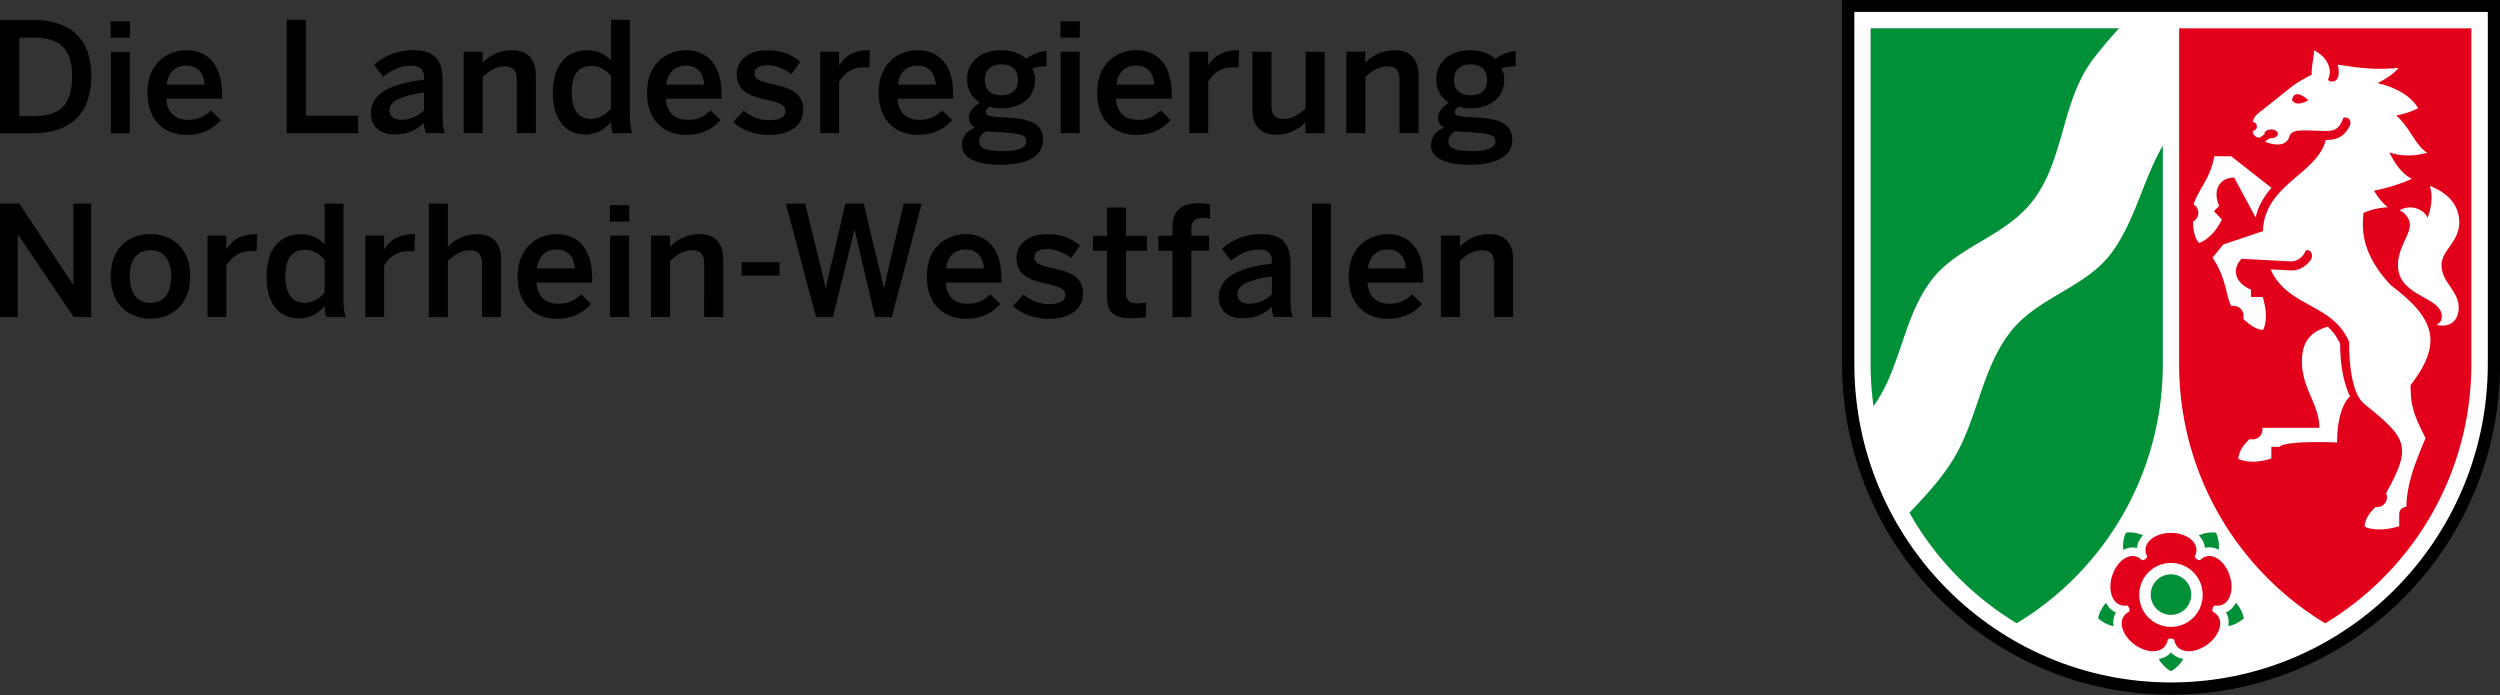
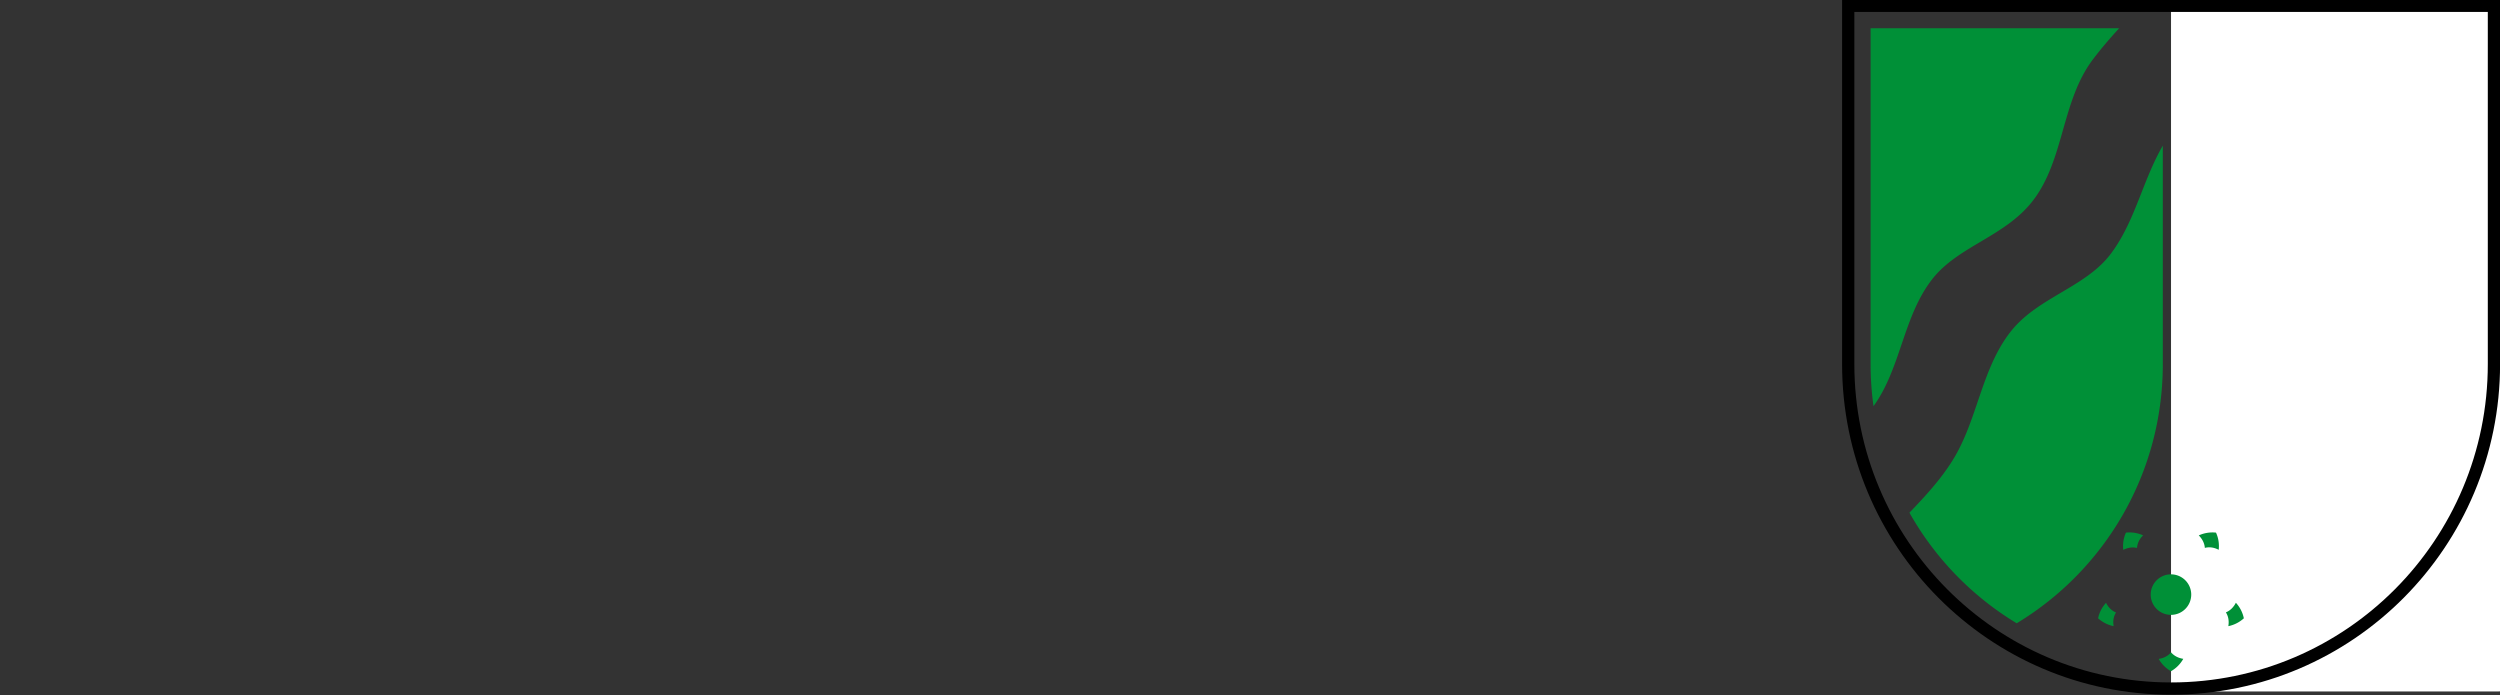
<svg xmlns="http://www.w3.org/2000/svg" width="539.54" height="150">
  <rect width="100%" height="100%" fill="#333333" stroke="none" />
-   <path d="M7.359 25.062c5.59 0 8.202-2.447 8.202-8.632 0-5.887-2.646-8.301-8.268-8.301H4.15v16.933zM.017 4.292h6.978c7.673 0 12.7 3.572 12.7 12.138 0 8.731-5.126 12.336-12.7 12.336H.017zm23.879 3.856h4.167v-3.54h-4.167zm.033 20.609h4.1V11.195h-4.1zm20.236-10.498c-.232-2.68-1.555-4.102-4.002-4.102-1.984 0-3.803 1.125-4.2 4.102zm-12.336 1.72c0-6.681 4.729-9.129 8.367-9.129 3.936 0 7.706 2.348 7.706 9.492v.96H35.897c.165 3.174 2.116 4.563 4.696 4.563 2.282 0 3.605-.76 4.928-2.05l2.15 2.117c-1.82 2.017-4.234 3.175-7.376 3.175-4.398 0-8.466-2.68-8.466-9.129M61.883 4.273h4.134v20.704h11.278v3.77H61.883zm29.624 19.561v-3.87c-4.862.662-7.442 1.852-7.442 3.77 0 1.39.96 2.117 2.448 2.117 2.083 0 3.704-.794 4.994-2.017m-11.444.661c0-3.803 3.242-6.35 11.444-7.276v-.53c0-1.752-.926-2.513-2.878-2.513-2.447 0-4.431 1.191-5.92 2.382l-1.984-2.547c1.885-1.72 4.829-3.175 8.467-3.175 4.696 0 6.317 2.249 6.317 6.35v7.243c0 2.117.132 3.407.496 4.3h-4.101c-.232-.728-.397-1.257-.397-2.25-1.786 1.82-3.87 2.514-6.483 2.514-2.844 0-4.96-1.587-4.96-4.498m19.995-13.324h4.1v2.382c1.125-1.191 3.242-2.712 6.417-2.712 3.076 0 5.06 1.819 5.06 5.291v12.601h-4.101V17.158c0-1.952-.827-2.845-2.613-2.845s-3.274.926-4.762 2.282v12.138h-4.101zm31.797 12.285V16.41c-1.091-1.422-2.679-2.183-4.134-2.183-3.076 0-4.333 1.985-4.333 5.887 0 3.705 1.588 5.557 4.2 5.557 1.687 0 3.308-1.059 4.267-2.216m-12.535-3.44c0-6.085 3.01-9.161 7.508-9.161 1.885 0 3.737.76 5.027 2.216V4.273h4.068v20.175c0 2.117.132 3.406.53 4.3h-4.2c-.232-.497-.398-1.489-.398-2.382-1.29 1.488-2.976 2.646-5.59 2.646-4.001 0-6.945-2.91-6.945-8.996m32.663-1.757c-.232-2.68-1.555-4.102-4.002-4.102-1.985 0-3.804 1.125-4.2 4.102zm-12.337 1.72c0-6.681 4.73-9.129 8.368-9.129 3.936 0 7.706 2.348 7.706 9.492v.96h-12.006c.166 3.174 2.117 4.563 4.697 4.563 2.282 0 3.605-.76 4.928-2.05l2.15 2.117c-1.82 2.017-4.234 3.175-7.376 3.175-4.399 0-8.467-2.68-8.467-9.129m18.621 6.36l2.215-2.48c1.323 1.124 3.275 2.083 5.524 2.083 2.183 0 3.505-.562 3.505-2.018 0-1.422-1.786-1.852-3.902-2.348-3.01-.694-6.615-1.488-6.615-5.556 0-3.076 2.646-5.16 6.516-5.16 3.34 0 5.39.96 7.21 2.481l-1.952 2.646c-1.29-1.058-3.373-1.918-4.96-1.918-2.25 0-2.977.793-2.977 1.786 0 1.422 1.753 1.852 3.836 2.315 3.01.661 6.68 1.422 6.68 5.523 0 3.704-3.34 5.424-7.341 5.424-3.241 0-6.152-1.158-7.74-2.778m18.758-15.167h4.068v2.878h.066c1.091-1.753 2.977-3.208 6.317-3.208h.265l-.133 3.737a11.4 11.4 0 00-1.091-.066c-2.613 0-4.267 1.224-5.424 3.109v11.112h-4.068zm24.946 7.088c-.231-2.68-1.554-4.102-4.001-4.102-1.985 0-3.804 1.125-4.2 4.102zm-12.336 1.72c0-6.681 4.73-9.129 8.368-9.129 3.935 0 7.706 2.348 7.706 9.492v.96h-12.006c.166 3.174 2.117 4.563 4.697 4.563 2.282 0 3.605-.76 4.927-2.05l2.15 2.117c-1.819 2.017-4.233 3.175-7.375 3.175-4.399 0-8.467-2.68-8.467-9.129m30.055-2.712c0-2.183-1.257-3.373-3.573-3.373-2.249 0-3.572 1.224-3.572 3.373s1.356 3.308 3.605 3.308c2.216 0 3.54-1.158 3.54-3.308m1.818 13.296c0-1.257-.893-1.72-4.465-1.952l-3.042-.198c-.364 0-.695-.033-1.059-.1-1.157.53-1.62 1.357-1.62 2.25 0 1.554 1.786 2.05 5.358 2.05 2.976 0 4.828-.793 4.828-2.05m-13.924.694c0-1.753 1.092-3.01 2.878-3.704-.893-.463-1.356-1.19-1.356-2.15 0-1.323 1.058-2.414 2.381-3.208-1.786-1.124-2.778-2.91-2.778-5.06 0-3.605 2.778-6.284 7.375-6.284 2.415 0 4.2.794 5.391 1.852 1.125-.893 2.91-1.587 4.366-1.72v3.308c-.794 0-1.918.099-3.076.463.397.628.628 1.455.628 2.381 0 3.671-2.745 6.25-7.309 6.25-.992 0-1.587-.131-2.447-.363-.53.298-.893.662-.893 1.125 0 .694.463.926 2.017 1.058l3.11.198c5.192.331 7.242 1.72 7.242 4.796 0 3.605-3.638 5.358-9.062 5.358-6.052 0-8.467-1.753-8.467-4.3m21.319-20.085h4.1v17.562h-4.1zm-.034-6.581h4.168v3.539h-4.168zm20.255 13.669c-.231-2.68-1.554-4.102-4.001-4.102-1.985 0-3.804 1.125-4.2 4.102zm-12.336 1.72c0-6.681 4.73-9.129 8.368-9.129 3.935 0 7.706 2.348 7.706 9.492v.96h-12.006c.166 3.174 2.117 4.563 4.697 4.563 2.282 0 3.605-.76 4.927-2.05l2.15 2.117c-1.819 2.017-4.233 3.175-7.375 3.175-4.399 0-8.467-2.68-8.467-9.129m19.896-8.807h4.068v2.878h.066c1.092-1.753 2.977-3.208 6.317-3.208h.265l-.132 3.737c-.199-.033-.86-.066-1.092-.066-2.613 0-4.266 1.224-5.424 3.109v11.112h-4.068zm13.607 12.615v-12.6h4.101v11.641c0 1.952.827 2.845 2.613 2.845s3.274-.926 4.763-2.282V11.186h4.1v17.561h-4.1v-2.38c-1.125 1.19-3.241 2.711-6.416 2.711-3.076 0-5.06-1.819-5.06-5.292m20.268-12.615h4.102v2.382c1.124-1.191 3.24-2.712 6.416-2.712 3.076 0 5.06 1.819 5.06 5.291v12.601h-4.101V17.158c0-1.952-.827-2.845-2.613-2.845s-3.274.926-4.762 2.282v12.138h-4.101zm30.38 6.095c0-2.183-1.256-3.373-3.571-3.373-2.25 0-3.572 1.224-3.572 3.373s1.356 3.308 3.605 3.308c2.216 0 3.539-1.158 3.539-3.308m1.819 13.296c0-1.257-.893-1.72-4.465-1.952l-3.043-.198c-.364 0-.694-.033-1.058-.1-1.158.53-1.62 1.357-1.62 2.25 0 1.554 1.785 2.05 5.357 2.05 2.977 0 4.829-.793 4.829-2.05m-13.924.694c0-1.753 1.091-3.01 2.877-3.704-.893-.463-1.356-1.19-1.356-2.15 0-1.323 1.059-2.414 2.382-3.208-1.786-1.124-2.779-2.91-2.779-5.06 0-3.605 2.779-6.284 7.376-6.284 2.414 0 4.2.794 5.39 1.852 1.125-.893 2.911-1.587 4.366-1.72v3.308c-.793 0-1.918.099-3.076.463.397.628.629 1.455.629 2.381 0 3.671-2.745 6.25-7.31 6.25-.991 0-1.587-.131-2.447-.363-.529.298-.893.662-.893 1.125 0 .694.463.926 2.018 1.058l3.109.198c5.192.331 7.243 1.72 7.243 4.796 0 3.605-3.638 5.358-9.062 5.358-6.053 0-8.467-1.753-8.467-4.3M-.012 43.961h4.2l11.576 17.463h.067V43.96h3.836v24.474h-3.77L3.89 50.61h-.066v17.826H-.012zm36.948 15.686c0-3.274-1.39-5.655-4.465-5.655-2.943 0-4.465 2.116-4.465 5.655 0 3.34 1.356 5.722 4.465 5.722 2.944 0 4.465-2.117 4.465-5.722m-13.03 0c0-6.482 4.266-9.128 8.565-9.128 4.267 0 8.566 2.646 8.566 9.128 0 6.417-4.3 9.129-8.566 9.129s-8.566-2.712-8.566-9.129m20.874-8.787h4.068v2.877h.066c1.092-1.753 2.977-3.208 6.317-3.208h.265l-.133 3.737a11.4 11.4 0 00-1.09-.066c-2.614 0-4.267 1.223-5.425 3.109V68.42H44.78zm25.277 12.284v-7.045c-1.091-1.422-2.678-2.183-4.134-2.183-3.076 0-4.332 1.985-4.332 5.887 0 3.704 1.587 5.557 4.2 5.557 1.687 0 3.307-1.059 4.266-2.216m-12.534-3.44c0-6.085 3.01-9.161 7.507-9.161 1.885 0 3.738.76 5.027 2.216V43.96h4.068v20.175c0 2.117.133 3.406.53 4.3h-4.2c-.232-.497-.398-1.489-.398-2.382-1.29 1.488-2.976 2.646-5.589 2.646-4.002 0-6.945-2.91-6.945-8.996m21.322-8.843h4.069v2.877h.066c1.091-1.753 2.976-3.208 6.317-3.208h.264l-.132 3.737a11.42 11.42 0 00-1.091-.066c-2.613 0-4.267 1.223-5.424 3.109V68.42h-4.069zm13.702-6.899h4.101v9.294c1.125-1.19 3.242-2.712 6.417-2.712 3.075 0 5.06 1.819 5.06 5.291v12.601h-4.101V56.86c0-1.952-.827-2.845-2.613-2.845s-3.274.926-4.763 2.282v12.138h-4.1zm31.514 13.985c-.231-2.679-1.554-4.1-4.002-4.1-1.984 0-3.803 1.124-4.2 4.1zm-12.336 1.72c0-6.68 4.73-9.128 8.368-9.128 3.935 0 7.706 2.348 7.706 9.492v.96h-12.006c.165 3.174 2.117 4.563 4.696 4.563 2.282 0 3.605-.76 4.928-2.05l2.15 2.116c-1.819 2.018-4.233 3.175-7.375 3.175-4.399 0-8.467-2.678-8.467-9.128m19.943-8.806h4.101v17.56h-4.1zm-.033-6.582h4.167v3.539h-4.167zm8.868 6.582h4.102v2.38c1.124-1.19 3.24-2.711 6.416-2.711 3.076 0 5.06 1.819 5.06 5.291v12.601h-4.101V56.846c0-1.952-.827-2.845-2.613-2.845s-3.274.926-4.762 2.282v12.138h-4.102zm19.561 5.716h8.169v2.91h-8.17zm9.544-12.615h4.167l3.11 12.667c.495 1.952.958 3.77 1.289 5.689h.066c.33-1.885.76-3.704 1.257-5.656l2.943-12.7h3.97l3.042 12.766c.53 2.084.926 3.54 1.29 5.59h.066c.364-2.117.728-3.407 1.19-5.49l3.043-12.866h3.87l-6.45 24.474h-3.604l-4.4-18.752h-.065l-4.63 18.752h-3.639zm42.759 13.985c-.232-2.679-1.555-4.1-4.002-4.1-1.984 0-3.803 1.124-4.2 4.1zm-12.336 1.72c0-6.68 4.73-9.128 8.367-9.128 3.936 0 7.706 2.348 7.706 9.492v.96h-12.005c.165 3.174 2.116 4.563 4.696 4.563 2.282 0 3.605-.76 4.928-2.05l2.15 2.116c-1.82 2.018-4.234 3.175-7.376 3.175-4.398 0-8.466-2.678-8.466-9.128m18.62 6.36l2.216-2.48c1.323 1.124 3.274 2.083 5.523 2.083 2.183 0 3.506-.562 3.506-2.018 0-1.422-1.786-1.852-3.903-2.348-3.01-.694-6.615-1.488-6.615-5.556 0-3.076 2.646-5.16 6.516-5.16 3.34 0 5.39.96 7.21 2.481l-1.951 2.646c-1.29-1.059-3.374-1.918-4.961-1.918-2.25 0-2.977.793-2.977 1.786 0 1.422 1.753 1.852 3.836 2.315 3.01.661 6.681 1.422 6.681 5.523 0 3.704-3.34 5.424-7.342 5.424-3.241 0-6.152-1.158-7.74-2.778m20.27-2.174V54.13h-3.043v-3.241h3.043V44.77h4.068v6.119h4.531v3.24h-4.531v8.7c0 1.884.562 2.645 2.58 2.645.595 0 1.356-.1 1.753-.232v3.209c-.43.099-1.952.231-2.977.231-4.465 0-5.424-1.654-5.424-4.829m14.127-9.733h-3.043v-3.242h3.043v-1.786c0-2.943 1.224-5.225 5.689-5.225.76 0 2.116.132 2.414.165v3.142c-.265-.066-.926-.132-1.39-.132-1.454 0-2.645.397-2.645 2.282v1.554h3.837v3.241h-3.837V68.44h-4.068zm21.45 9.402v-3.87c-4.861.662-7.441 1.852-7.441 3.77 0 1.39.959 2.117 2.447 2.117 2.084 0 3.705-.794 4.994-2.017m-11.443.661c0-3.803 3.241-6.35 11.443-7.276v-.53c0-1.752-.926-2.513-2.877-2.513-2.447 0-4.432 1.19-5.92 2.382l-1.984-2.547c1.885-1.72 4.828-3.175 8.466-3.175 4.697 0 6.317 2.249 6.317 6.35v7.243c0 2.117.133 3.406.496 4.3h-4.1c-.232-.728-.398-1.257-.398-2.25-1.786 1.82-3.87 2.514-6.482 2.514-2.844 0-4.961-1.587-4.961-4.498m20.09-20.222h4.1v24.474h-4.1zm20.269 13.985c-.232-2.679-1.555-4.1-4.002-4.1-1.984 0-3.803 1.124-4.2 4.1zm-12.336 1.72c0-6.68 4.729-9.128 8.367-9.128 3.936 0 7.706 2.348 7.706 9.492v.96h-12.005c.165 3.174 2.116 4.563 4.696 4.563 2.282 0 3.605-.76 4.928-2.05l2.15 2.116c-1.82 2.018-4.234 3.175-7.376 3.175-4.398 0-8.466-2.678-8.466-9.128m19.895-8.806h4.102v2.38c1.124-1.19 3.24-2.711 6.416-2.711 3.076 0 5.06 1.819 5.06 5.291v12.601h-4.101V56.846c0-1.952-.827-2.845-2.613-2.845s-3.274.926-4.762 2.282v12.138h-4.102z" />
-   <path d="M468.542 149.229c-38.81 0-70.295-31.642-70.295-70.664V.64h140.59v77.925c0 39.022-31.481 70.664-70.295 70.664" fill="#fff" fill-rule="evenodd" />
+   <path d="M468.542 149.229V.64h140.59v77.925c0 39.022-31.481 70.664-70.295 70.664" fill="#fff" fill-rule="evenodd" />
  <path d="M539.555-.074v78.635c0 39.409-31.798 71.367-71.004 71.367-39.2 0-70.998-31.958-70.998-71.367V-.074zm-2.646 78.635c0 37.958-30.626 68.721-68.358 68.721-37.727 0-68.353-30.763-68.353-68.721V2.572H536.91z" fill-rule="evenodd" />
  <path d="M471.188 142.189a7.04 7.04 0 01-2.656 2.674 7.058 7.058 0 01-2.65-2.66c1.035-.156 1.98-.59 2.66-1.422.685.803 1.616 1.242 2.646 1.408m-15.034-7.054a7.064 7.064 0 01-3.35-1.701c.26-1.243.85-2.4 1.71-3.336.468.93 1.167 1.687 2.16 2.084-.568.902-.69 1.923-.52 2.953m2.083-16.461a6.996 6.996 0 01.577-3.723 7.028 7.028 0 013.704.59c-.747.737-1.248 1.644-1.314 2.717-1.025-.246-2.04-.057-2.967.416m16.296-3.123a7.031 7.031 0 013.718-.6 7.03 7.03 0 01.581 3.704c-.93-.482-1.95-.68-2.99-.411-.08-1.05-.577-1.952-1.31-2.693m8.005 14.533a7.006 7.006 0 011.72 3.354 7.061 7.061 0 01-3.346 1.697c.17-1.035.048-2.065-.529-2.972.969-.402 1.677-1.153 2.155-2.08m-14.01 2.618a4.373 4.373 0 01-4.37-4.375 4.373 4.373 0 118.746 0 4.375 4.375 0 01-4.375 4.375M403.704 6.106h53.63c-1.998 2.193-3.935 4.432-5.72 6.809-6.757 9.024-6.091 21.616-12.918 30.437-5.968 7.715-16.079 9.737-21.663 16.862-6.332 8.08-6.738 19.188-12.7 27.451a66.373 66.373 0 01-.629-9.095zm63.066 25.33V78.57c0 23.77-12.653 44.554-31.533 55.941a65.39 65.39 0 01-23.151-23.865c3.43-3.572 6.785-7.2 9.407-11.443 5.325-8.637 6.118-19.57 12.426-27.616 5.844-7.451 16.154-9.516 21.649-16.844 5.24-6.988 6.846-15.828 11.202-23.307" fill="#009037" />
-   <path d="M470.29 6.116h63.066v72.459c0 23.77-12.653 44.554-31.533 55.945-18.88-11.39-31.533-32.175-31.533-55.945zm60.458 41.866c0 4.229-3.822 6.057-3.822 9.213 0 3.737 3.694 5.538 3.694 9.143 0 3.727-2.934 4.356-4.828 3.713 0 0 1.186-.288 1.186-1.738 0-4.418-9.46-4.182-9.46-11.118 0-3.624 2.576-6.515 2.576-8.65 0-1.092-.818-2.623-2.221-3.11 1.937-1.37 5.188-.529 6.024 1.574.671-1.753 1.285-4.352.496-6.884 4.446 1.705 6.35 4.602 6.355 7.838zm-36.083-26.369c.992 1.654 3.52-.005 3.52-.005s-3.062-2.896-3.52.005m15.677 92.052c0-2.182 2.145-4.072 2.362-4.257.104.02.213.029.326.029a2.122 2.122 0 002.122-2.126c0-.322-.067-.629-.194-.898 5.825-10.4 4.285-11.911-4.749-19.287-2.47-2.017-3.231-7.923-3.231-13.352-3.591-8.386-13.291-7.413-16.948-15.648l4.238.231c2.178.119 3.7-1.2 4.427-2.282.676-1.006.01-2.386-1.082-2.017-.496 1.36-1.823 2.438-3.298 2.358l-10.526-.567c-2.093 2.083-1.645 5.098 2.017 6.671v1.573h2.514c.893 2.84.926 5.387.094 7.106-2.003 0-4.262-2.395-4.262-2.395.005-.25.038-.454.038-.671a2.125 2.125 0 00-2.126-2.121 2.26 2.26 0 00-.482.052c-1.19-1.895-1.001-5.949-4.087-10.461l2.334-2.844 8.557-2.878c.246-10.026 11.774-12.346 13.546-19.674 2.466 0 4.006-.727 5.197-3.07.312-.61.165-2.037-1.38-1.73-.86 2.433-1.998 2.859-3.595 2.859-4.153 0-7.503-.695-8.056 1.152-.94 3.123-5.268 1.163-5.268 1.163l1.058-.77c.085.009.175.014.265.014.803 0 1.45-.42 1.45-.94s-.647-.945-1.45-.945c-.799 0-1.45.425-1.45.944a.6.6 0 00.009.095l-.997.723c-1.28 0-1.503-1.007-1.536-1.479.51 0 .884-.42.884-.94s-.373-.94-.846-.94c.02-.383.236-1.172 1.153-1.9l7.39-5.863c1.067-.85 3.203-1.994 4.153-2.485-.119-1.607.49-3.728.49-5.226 0 0 2.174.93 3.063 3.043.656 1.559.24 2.532-.048 3.298.397.628 2.074.633 2.273-.983a5.654 5.654 0 00-.175-2.254c2.873.312 6.922 1.3 13.144.671-1.261 1.46-2.882 2.514-4.592 3.28 3.1.731 6.917 2.257 8.821 5.433-1.493.755-3.128 1.252-4.748 1.568 2.972 2.59 4.139 6.468 6.685 8.037-3.302.912-6.024.657-8.164-.07 1.035 2.116 2.64 4.582 4.838 5.707-2.996 1.346-5.91 2.116-8.16 2.55.709 1.177 1.744 2.633 3.005 3.592a14.468 14.468 0 00-5.277 1.214c-.194 2.717-.945 8.353 5.943 15.625 9.176 6.94 11.467 12.194 4.234 21.526 0 4.724.789 6.629 3.236 11.453-.208.472-1.214 2.745-2.216 5.518-1.096 3.043-1.923 6.388-1.923 9.327 0 0-1.554-.01-1.554 1.649v2.508c-2.854.893-5.755.927-7.446.104m-35.715-61.223c-1.323-1.313-1.337-4.12-1.327-4.625.189-.095.364-.223.52-.383a2.122 2.122 0 00-.407-3.322c1.195-3.534 3.53-5.367 4.474-10.38h3.653l8.688 6.813c-1.545 1.748-2.83 3.794-3.425 6.393l-4.625-8.609c-2.972 0-4.791 2.457-3.256 6.124l-1.115 1.124 1.72 1.82c-1.29 2.55-3.01 4.327-4.9 5.045m13.622 39.886h12.308c0-5.074-3.766-8.405-3.766-14.34 0-3.878 1.526-6.316 5.575-7.483 1.011.916 1.923 2.088 2.67 3.685.038 5.197.902 8.765 2.145 11.344 0 0-2.797 2.131-2.797 9.965 0 0-11.103-.51-12.436.94h-1.753v2.509c-2.735.898-5.282.93-7.1.09 0-2.23 2.39-4.257 2.39-4.257.25.009.453.042.67.042a2.126 2.126 0 002.094-2.495m-27.555 46.79c-2.877-2.089-3.95-5.713-1.186-7.111a1.14 1.14 0 00-.435-1.342c-3.061.491-4.323-3.071-3.222-6.45 1.096-3.377 4.215-5.522 6.398-3.325a1.133 1.133 0 001.138-.827c-1.413-2.76 1.588-5.06 5.145-5.06 3.549.004 6.549 2.3 5.136 5.06.133.5.62.855 1.139.827 2.187-2.197 5.301-.052 6.397 3.326s-.16 6.94-3.222 6.449a1.14 1.14 0 00-.435 1.342c2.764 1.398 1.692 5.022-1.186 7.11-2.872 2.089-6.652 1.994-7.13-1.067a1.123 1.123 0 00-1.407 0c-.477 3.061-4.257 3.156-7.13 1.068m14.67-10.782a6.84 6.84 0 11-13.678 0c0-3.78 3.062-6.846 6.837-6.846a6.844 6.844 0 016.841 6.846" fill="#e2001a" fill-rule="evenodd" />
</svg>